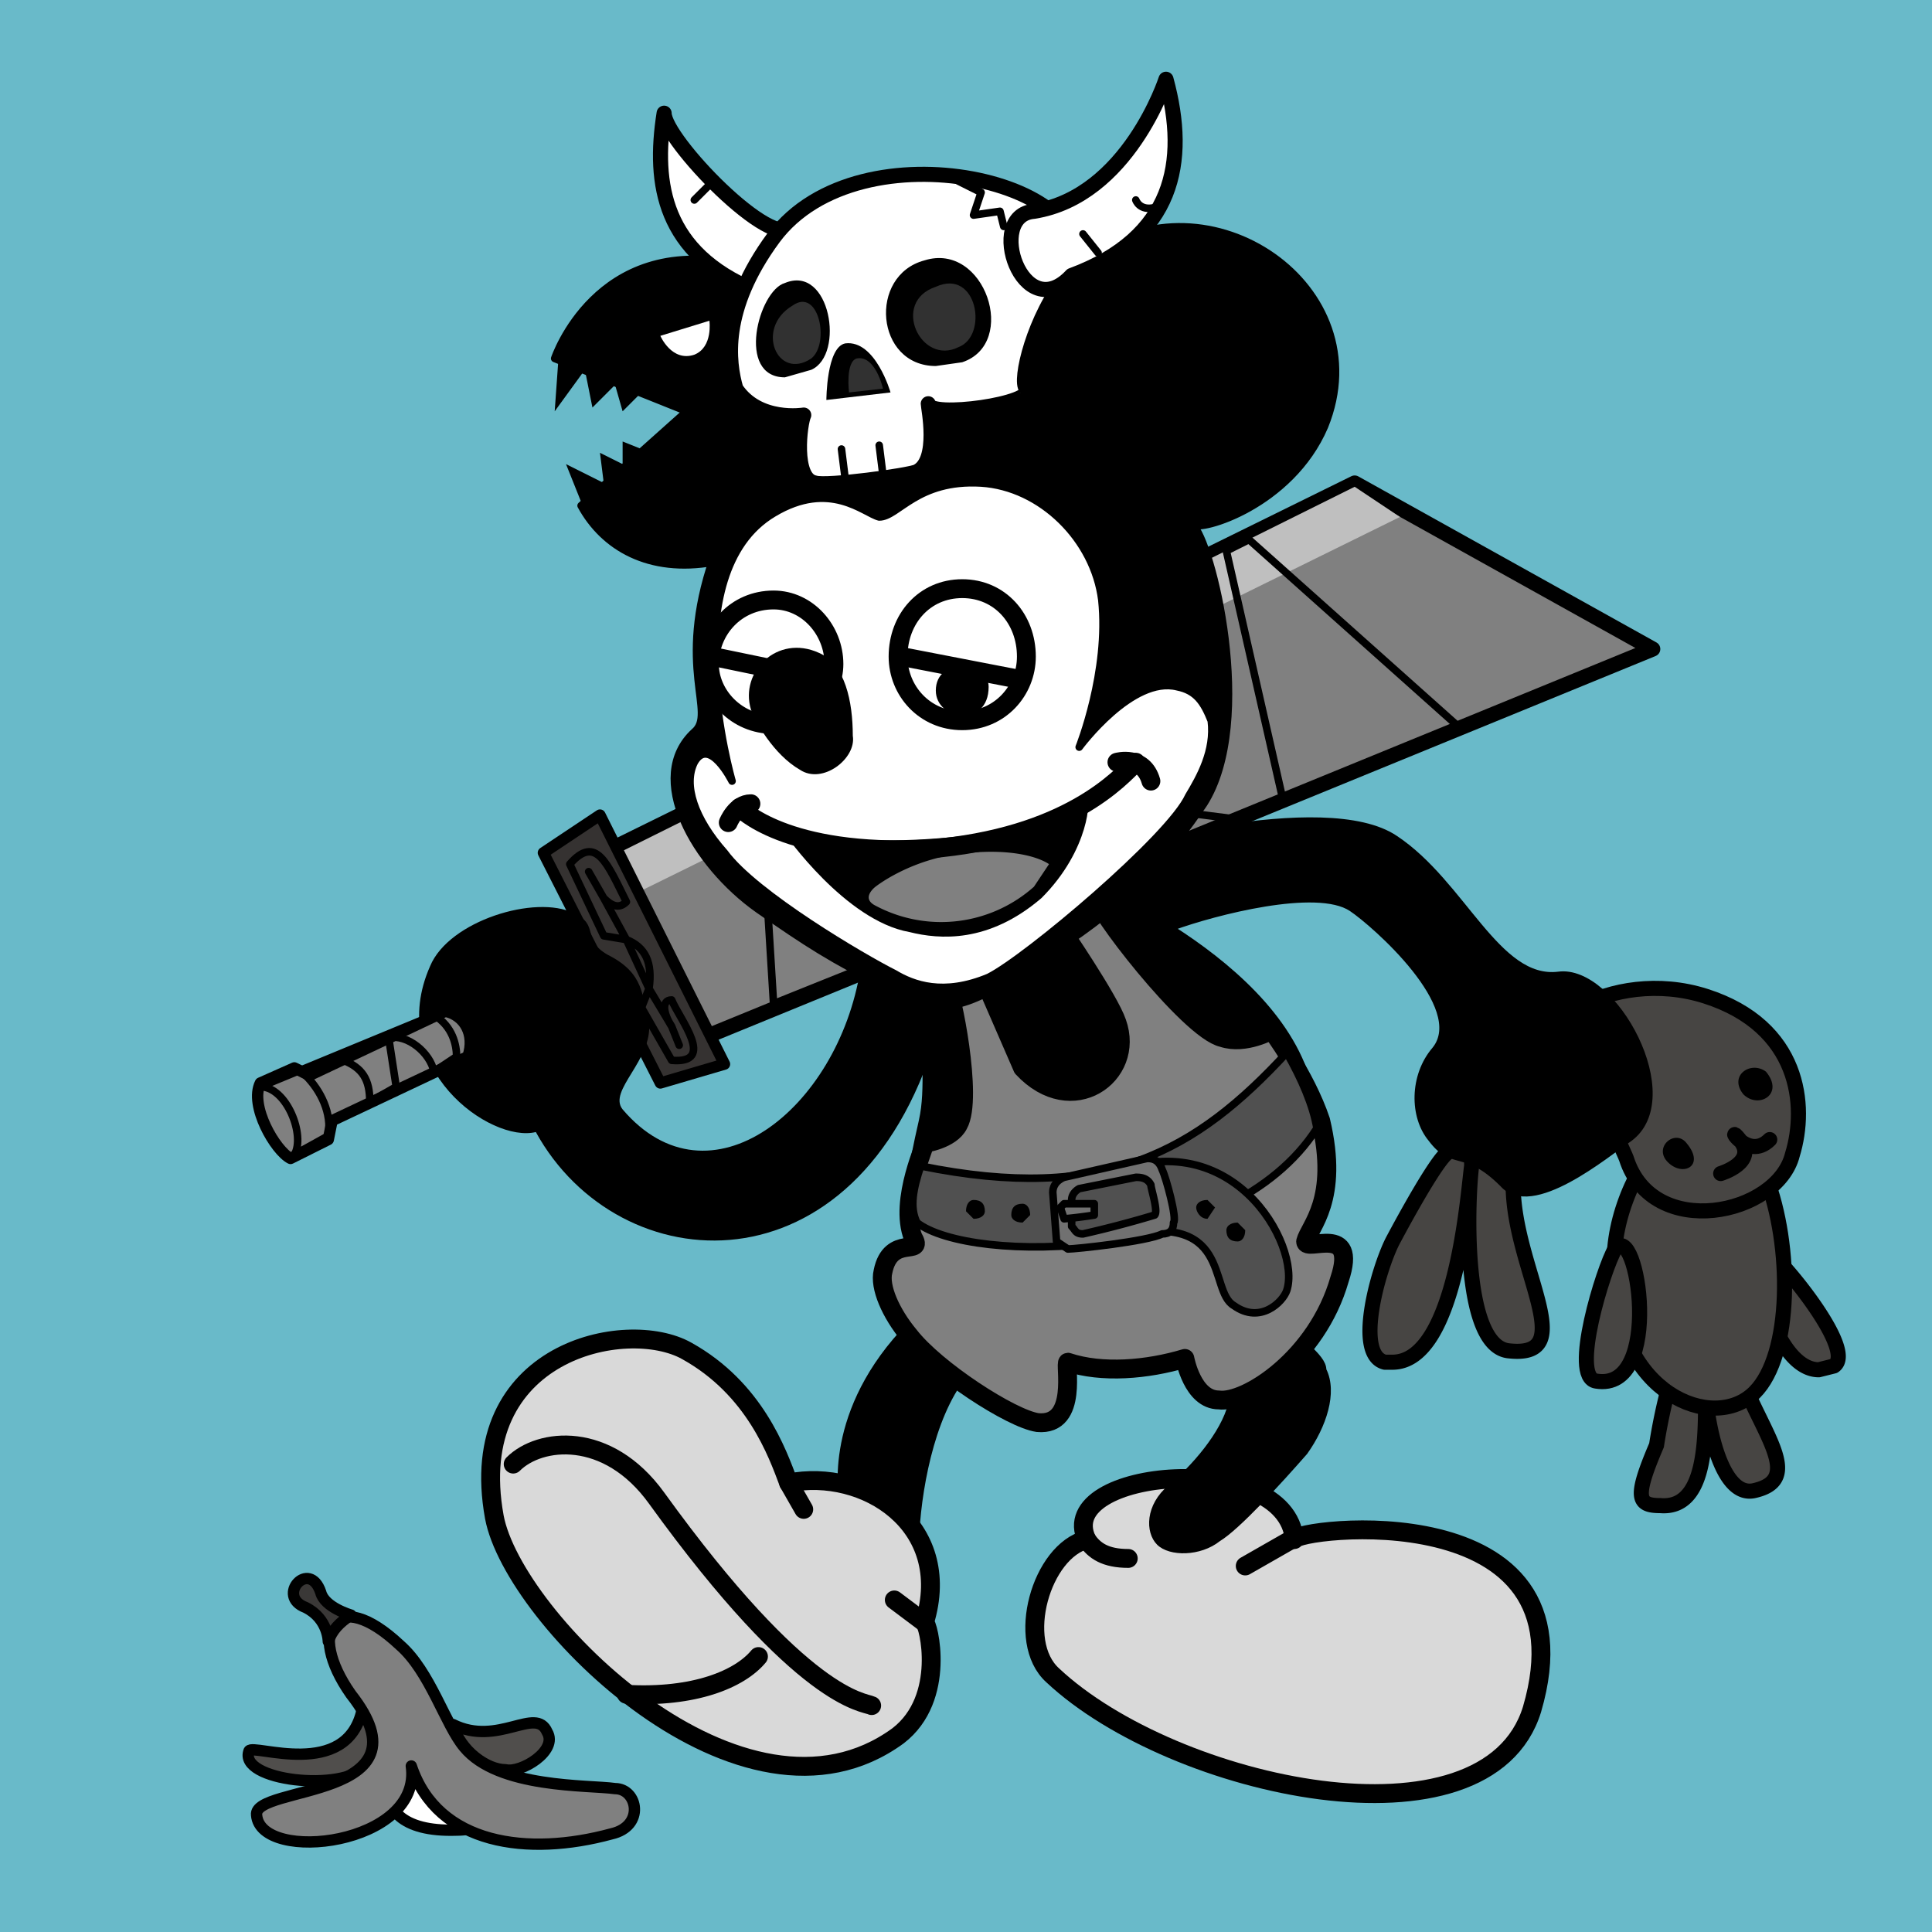
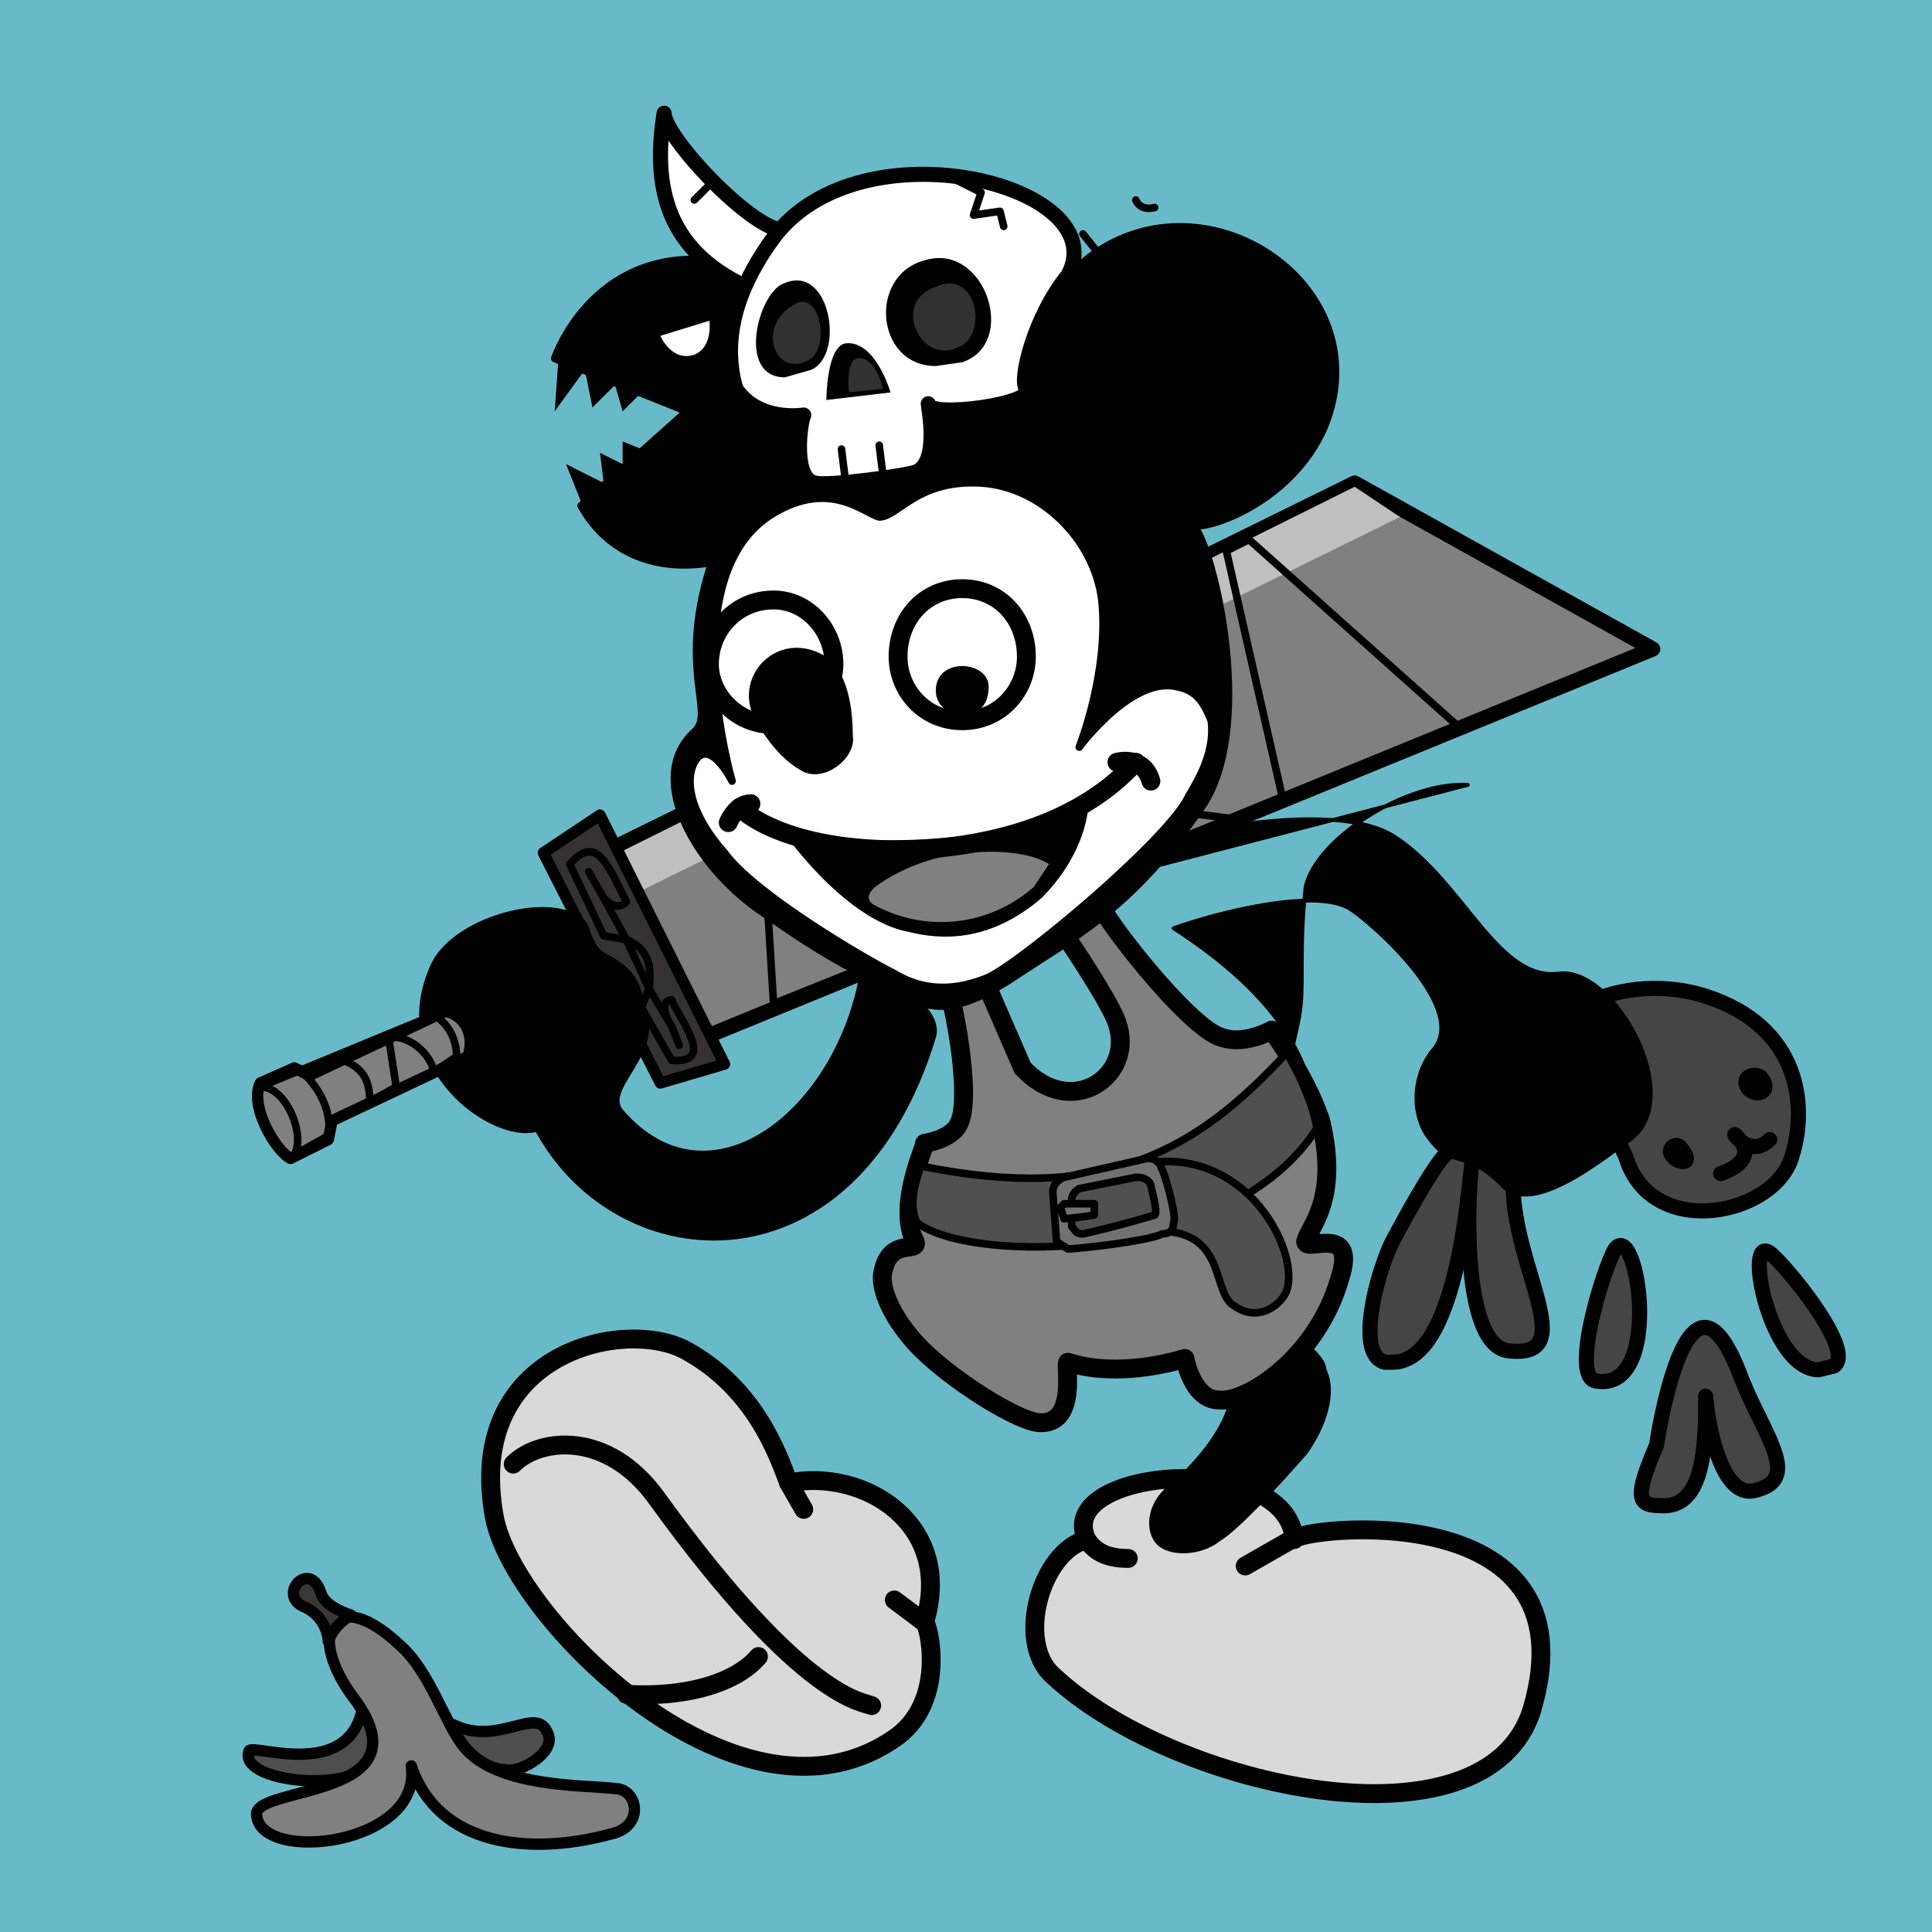
<svg xmlns="http://www.w3.org/2000/svg" width="512" height="512">
  <g id="Layer87">
    <path id="-2" fill="#69bac9" fill-rule="evenodd" stroke="none" d="M512 0H0v512h512Z" />
  </g>
  <g id="13Backitem">
    <g id="stuffed-toy">
      <path id="-105" fill="#474543" fill-rule="evenodd" stroke="#000" stroke-linecap="round" stroke-linejoin="round" stroke-width="4" d="M440 399c-6 0-7-2-1-16 0 0 8-55 22-19 6 16 17 28 4 31-8 2-12-14-13-25a101 101 0 0 0 0 0c0 12 0 30-12 29Zm42-36c-13 0-20-36-13-31 4 3 23 26 17 30l-4 1Zm-113-2h-2c-8-2-2-24 2-32 0 0 10-19 14-23 5-5 18-6 18 8 0 22 18 46-1 44-13-1-11-42-10-49v-1 1c-1 7-4 52-21 52Z" />
      <g id="Layer28">
-         <path id="-109" fill="#474543" fill-rule="evenodd" stroke="#000" stroke-linecap="round" stroke-linejoin="round" stroke-width="4" d="M428 338c-3-25 25-64 40-26 7 18 7 47-3 57-11 11-37 0-37-31Z" />
        <path id="-110" fill="#474543" fill-rule="evenodd" stroke="#000" stroke-linecap="round" stroke-linejoin="round" stroke-width="4" d="M413 284c-12-11 14-28 39-20s27 29 23 42c-4 16-37 23-44 1 0 0-7-18-18-23Z" />
        <path id="-111" fill="#474543" fill-rule="evenodd" stroke="#000" stroke-linecap="round" stroke-linejoin="round" stroke-width="4" d="M423 366c-7-1 2-30 5-35 6-8 13 38-5 35Z" />
        <g id="Layer191">
          <path id="-113" fill="#000" fill-rule="evenodd" stroke="none" d="M447 303c-3-4-9 1-5 5s10 1 5-5Zm21-19c-4-3-10 1-6 6 4 4 11 0 6-6Z" />
          <path id="-118" fill="none" stroke="#000" stroke-linecap="round" stroke-linejoin="round" stroke-width="4" d="M456 311s10-3 5-9c-4-5 2 6 8 0" />
        </g>
      </g>
    </g>
  </g>
  <g id="12RightshoeNochange">
    <path id="shoe" fill="#d9d9d9" fill-rule="evenodd" stroke="#000" stroke-linecap="round" stroke-linejoin="round" stroke-width="5" d="M343 408c-2-24-64-19-55 0-12 3-19 27-9 36 32 30 115 48 127 9 17-58-63-48-63-45Z" />
    <g id="Layer21">
      <path id="-139" fill="none" stroke="#000" stroke-linecap="round" stroke-linejoin="round" stroke-width="5" d="M288 408c2 3 5 5 11 5m31 2 14-8" />
    </g>
  </g>
  <g id="11BodyNochange">
-     <path id="body" fill="#000" fill-rule="evenodd" stroke="#000" stroke-linecap="round" stroke-linejoin="round" d="M289 234c0-2 1-5 4-8 0 0 58-17 77-4 18 12 27 38 43 36 15-2 34 33 19 44-6 4-26 21-34 12-10-10-13-4-19-12-5-6-5-17 1-24 9-11-16-33-22-37-9-6-36 1-47 5 14 9 31 23 36 41 6 24 0 39 0 43-1 3 13-5 9 10-2 6-5 12-9 17 2 2 4 4 4 6 3 6 0 15-5 22-7 8-18 20-23 23-5 4-13 4-16 1s-3-10 3-15 14-14 16-22h-3c-8 0-9-11-9-11-10 3-22 3-31 1-2 0 2 17-9 16-4-1-12-5-20-11-8 12-11 32-11 44 1 3-20-13-20-13s-5-22 16-45c-17-22 4-22 4-22-3-3-5-8 1-34 2-9 0-17 2-36 3-13 27-28 43-27Z" />
+     <path id="body" fill="#000" fill-rule="evenodd" stroke="#000" stroke-linecap="round" stroke-linejoin="round" d="M289 234c0-2 1-5 4-8 0 0 58-17 77-4 18 12 27 38 43 36 15-2 34 33 19 44-6 4-26 21-34 12-10-10-13-4-19-12-5-6-5-17 1-24 9-11-16-33-22-37-9-6-36 1-47 5 14 9 31 23 36 41 6 24 0 39 0 43-1 3 13-5 9 10-2 6-5 12-9 17 2 2 4 4 4 6 3 6 0 15-5 22-7 8-18 20-23 23-5 4-13 4-16 1s-3-10 3-15 14-14 16-22h-3s-5-22 16-45c-17-22 4-22 4-22-3-3-5-8 1-34 2-9 0-17 2-36 3-13 27-28 43-27Z" />
  </g>
  <g id="10clothes">
    <g id="Tanktop">
      <path id="-252" fill="gray" fill-rule="evenodd" stroke="#000" stroke-linecap="round" stroke-linejoin="round" stroke-width="5" d="m291 238-10 8s13 19 15 25c5 14-12 26-25 12l-10-23-10 2c1 0 7 29 3 36-2 4-9 5-9 5 1-1-7 15-3 25 3 5-6-1-8 9-1 4 2 11 7 17 7 9 27 22 34 23 11 1 7-16 8-16 9 3 21 2 31-1 0 0 2 11 9 11 7 1 26-11 32-32 5-15-9-7-9-10 1-4 9-11 4-32-4-12-13-24-13-24s-7 4-13 2c-9-2-35-36-33-37Z" />
      <g id="Layer106">
        <path id="-254" fill="#505050" fill-rule="evenodd" stroke="#000" stroke-linecap="round" stroke-linejoin="round" stroke-width="2" d="M244 309c49 10 73-4 97-30 4 7 7 14 8 20-23 36-92 36-106 25-2-4-1-9 1-15Z" />
        <path id="-255" fill="#505050" fill-rule="evenodd" stroke="#000" stroke-linecap="round" stroke-linejoin="round" stroke-width="2" d="M327 346c-7-4 0-26-32-18-3-4-7-12-3-16 34-16 53 18 49 30-1 3-7 9-14 4Z" />
      </g>
      <g id="Layer108">
-         <path id="-260" fill="#000" fill-rule="evenodd" stroke="none" d="M328 329c-2 0-3-1-3-3 0-1 1-2 3-2l2 2c0 2-1 3-2 3Zm-57-5c-2 0-3-1-3-2 0-2 1-3 3-3 1 0 2 1 2 3l-2 2Zm49-1c-2 0-3-2-3-3s1-2 3-2l2 2-2 3Zm-62-5c2 0 3 1 3 3 0 1-1 2-3 2l-2-2c0-2 1-3 2-3Z" />
-       </g>
+         </g>
      <g id="Layer107">
        <path id="-264" fill="#717171" fill-rule="evenodd" stroke="#000" stroke-linecap="round" stroke-linejoin="round" stroke-width="2" d="m279 316 1 13 3 2c2 0 21-2 25-4 2 0 3-1 3-3 1-1-2-12-3-14-1-3-3-3-4-3l-22 5s-3 1-3 4Z" />
        <path id="-265" fill="#505050" fill-rule="evenodd" stroke="#000" stroke-linecap="round" stroke-linejoin="round" stroke-width="2" d="M284 318v7c1 1 1 2 3 2a281 281 0 0 0 19-5c1-1-1-7-1-8-1-2-3-2-4-2l-15 3s-2 1-2 3Z" />
        <path id="-266" fill="#717171" fill-rule="evenodd" stroke="#000" stroke-linecap="round" stroke-linejoin="round" stroke-width="2" d="m281 320 1 3s0 0 0 0a121 121 0 0 0 8-1v-3h-8l-1 1Z" />
      </g>
    </g>
  </g>
  <g id="9Leftarm">
    <g id="strongestsword">
      <g id="Layer42">
        <path id="-515" fill="gray" fill-rule="evenodd" stroke="#000" stroke-linecap="round" stroke-linejoin="round" stroke-width="4" d="m359 128 79 44-254 104c-3-6-19-47-22-51Z" />
        <path id="-516" fill="#bfbfbf" fill-rule="evenodd" stroke="none" d="m164 226 6 10 201-99-12-8Z" />
        <path id="-517" fill="#353231" fill-rule="evenodd" stroke="#000" stroke-linecap="round" stroke-linejoin="round" stroke-width="3" d="m192 282-17 5-31-61 15-10Z" />
        <path id="-518" fill="#000" fill-rule="evenodd" stroke="none" d="M228 257c-6 37-40 64-63 37-4-5 8-13 7-23-2-7-1-13-11-18-7-4-2-8-9-11-10-5-33 2-38 14-12 27 16 47 28 44 22 40 85 44 106-25 3-10-19-19-20-18Z" />
        <path id="-519" fill="gray" fill-rule="evenodd" stroke="#000" stroke-linecap="round" stroke-linejoin="round" stroke-width="3" d="M118 268c5 1 8 6 6 12l-36 17-1 5-10 5c-4-2-11-14-8-20l9-4 4 2Z" />
      </g>
      <g id="Layer93">
        <path id="-522" fill="none" stroke="#000" stroke-linecap="round" stroke-linejoin="round" stroke-width="2" d="M78 306c3-5-2-18-9-18l46-19c5 3 6 8 6 11l-6 4c-1-5-7-10-12-9l2 13-7 4c0-6-2-9-7-11l-10 4c4 4 7 10 6 16l-9 5Zm100-25-8-14 2-5 6 10 2 5-2-5c-2-3-3-7 0-7 2 5 12 17 0 16Zm-6-19-6-13c5 2 7 6 6 13Zm-6-13-6-1-9-19c7-8 10 0 15 10-2 2-4 1-6-1l-4-7 4 7 6 11Zm39 17-4-65 126 16-122 49Zm122-49 13-5v1l-12 4h-1Zm13-5-15-66 6-3 56 50-47 19Z" />
      </g>
    </g>
  </g>
  <g id="8LeftshoeNochange">
    <path id="Leftshoe" fill="#d9d9d9" fill-rule="evenodd" stroke="#000" stroke-linecap="round" stroke-linejoin="round" stroke-width="5" d="M209 393c20-4 44 11 36 37 1 0 6 20-7 30-41 30-102-31-107-58-8-44 35-53 51-44 18 10 24 27 27 35Z" />
    <g id="g1">
      <path id="-731" fill="none" stroke="#000" stroke-linecap="round" stroke-linejoin="round" stroke-width="5" d="m237 424 8 6m-79 19c18 1 30-4 35-10m8-46 4 7" />
      <path id="-729" fill="none" stroke="#000" stroke-linecap="round" stroke-linejoin="round" stroke-width="5" d="M136 388c7-7 25-9 38 9 39 54 55 54 57 55" />
    </g>
  </g>
  <g id="7Leftear">
    <g id="frenzy">
      <path id="-738" fill="#000" fill-rule="evenodd" stroke="none" d="m154 133-4-10 10 5-1-8 6 3v-6l5 2-1 13-15 1Zm-7-24 1-14 16-4 6 13-5 5-2-7-6 6-2-10-8 11Z" />
      <path id="Left-ear02" fill="#000" fill-rule="evenodd" stroke="#000" stroke-linecap="round" stroke-linejoin="round" stroke-width="2" d="M189 149c-17 3-29-4-35-15l28-25-35-14s11-33 48-25c28 6 29 41 29 41 13-7-36 62-35 38Z" />
      <path id="path1" fill="#fff" fill-rule="evenodd" stroke="none" d="m175 89 13-4s1 7-4 9c-6 2-9-5-9-5Z" />
    </g>
  </g>
  <g id="6faceNochage">
    <g id="face">
      <path id="-807" fill="#000" fill-rule="evenodd" stroke="#000" stroke-linecap="round" stroke-linejoin="round" stroke-width="2" d="M189 148c5-17 17-29 35-38 13-7 29-9 47-5 0 0 3-26 18-37 31-23 77 8 62 45-9 21-33 28-35 26 5 4 17 52 3 74-19 28-34 35-52 47-16 10-22 7-31 2-16-8-22-12-35-21-17-12-30-35-17-47 6-5-5-17 5-46Z" />
      <g id="Layer4">
        <path id="-810" fill="#fff" fill-rule="evenodd" stroke="#000" stroke-linecap="round" stroke-linejoin="round" stroke-width="2" d="M194 207s-16-55 11-71c15-9 24 0 28 1 5 0 10-10 27-9 16 1 30 15 32 31 2 19-6 39-6 39s14-19 26-16c5 1 7 4 9 9 1 8-3 15-6 20-5 11-43 43-53 48-12 5-20 2-25-1-8-4-37-21-45-32-8-9-11-18-8-24 4-7 10 5 10 5Z" />
      </g>
    </g>
  </g>
  <g id="5mouth">
    <g id="smart">
      <path id="-954" fill="#000" fill-rule="evenodd" stroke="none" d="M241 247c8 2 21 3 35-9 13-13 13-27 12-26-16 10-50 13-80 9 0 0 16 23 33 26Z" />
      <path id="-957" fill="gray" fill-rule="evenodd" stroke="none" d="m278 229-4 6a37 37 0 0 1-42 5c-4-2 0-5 0-5s10-8 25-9c11-1 18 1 21 3Z" />
      <path id="-951" fill="none" stroke="#000" stroke-linecap="round" stroke-linejoin="round" stroke-width="5" d="M296 202s7-2 9 5m-112 11s2-5 6-5" />
      <path id="path2" fill="none" stroke="#000" stroke-linecap="round" stroke-linejoin="round" stroke-width="5" d="M196 214s12 13 50 11c37-3 51-19 55-23" />
    </g>
  </g>
  <g id="4eyes">
    <g id="slumber">
      <g id="eyes">
        <g id="eyes10">
          <path id="-1621" fill="none" stroke="#000" stroke-linecap="round" stroke-linejoin="round" stroke-width="5" d="M205 159c9 0 16 8 16 17 0 8-7 16-16 16-10 0-17-8-17-16 0-9 7-17 17-17Zm50-3c10 0 17 8 17 18 0 9-7 17-17 17s-17-8-17-17c0-10 7-18 17-18Z" />
-           <path id="path3" fill="none" stroke="#000" stroke-linecap="round" stroke-linejoin="round" stroke-width="5" d="m239 174 31 6m-81-6 29 6" />
        </g>
      </g>
      <g id="g2">
        <path id="-1629" fill="#000" fill-rule="evenodd" stroke="none" d="M262 182c0-7-14-8-14 1 0 8 14 10 14-1Zm-50 0c0-7-13-8-13 1 0 8 13 11 13-1Z" />
      </g>
    </g>
  </g>
  <g id="3Nose">
    <g id="classic">
      <path id="-1635" fill="#000" fill-rule="evenodd" stroke="none" d="M199 188c-3-10 7-20 18-15 7 3 9 13 9 22 1 6-8 13-14 9-7-4-12-13-13-16Z" />
    </g>
  </g>
  <g id="2Frontitem">
    <g id="banana">
      <path id="-1709" fill="#504e4c" fill-rule="evenodd" stroke="#000" stroke-linecap="round" stroke-linejoin="round" stroke-width="3" d="M96 453c-4 19-29 9-30 11-3 8 25 11 31 4 4-5 1-13-1-15Zm24 4c12 6 22-5 25 2 3 5-7 11-11 10-5 0-12-5-14-12Z" />
-       <path id="-1710" fill="#fff" fill-rule="evenodd" stroke="#000" stroke-linecap="round" stroke-linejoin="round" stroke-width="3" d="M114 461c-9-2-23 25 7 24 19 0-4-23-7-24Z" />
      <path id="-1711" fill="gray" fill-rule="evenodd" stroke="#000" stroke-linecap="round" stroke-linejoin="round" stroke-width="3" d="M93 449c-12-17-4-29 13-13 8 7 12 21 17 27 9 11 33 10 40 11 6 0 8 10-1 12-22 6-46 3-53-18 3 21-40 26-41 13-1-8 47-4 25-32Z" />
      <path id="-1712" fill="#3a3837" fill-rule="evenodd" stroke="#000" stroke-linecap="round" stroke-linejoin="round" stroke-width="3" d="M87 435c1-3 3-5 6-7 0 0-7-2-8-6-3-9-12 1-4 4 6 3 6 9 6 9Z" />
    </g>
  </g>
  <g id="1Hat">
    <g id="horned-skulllhat">
      <path id="-2151" fill="#fff" fill-rule="evenodd" stroke="#000" stroke-linecap="round" stroke-linejoin="round" stroke-width="4" d="M200 77c-24-10-27-28-24-47 0 7 29 37 34 30l-10 17Z" />
      <path id="-2152" fill="#fff" fill-rule="evenodd" stroke="#000" stroke-linecap="round" stroke-linejoin="round" stroke-width="4" d="M195 103c-2-7-4-21 10-40 23-31 91-14 78 10-9 11-13 28-11 30 3 4-26 8-26 4 0 1 3 15-3 18-2 1-24 4-27 3-6-1-4-16-3-18 0 0-12 2-18-7Z" />
-       <path id="-2153" fill="#fff" fill-rule="evenodd" stroke="#000" stroke-linecap="round" stroke-linejoin="round" stroke-width="4" d="M284 73c27-10 31-30 25-52 0 0-10 31-35 35-13 1-3 31 10 17Z" />
      <g id="Layer67">
        <path id="-2157" fill="none" stroke="#000" stroke-linecap="round" stroke-linejoin="round" stroke-width="2" d="m233 118 1 8m20-78 6 3-2 6 7-1 1 4m-43 59 1 8m-40-74 4-4m99 13 4 5m10-14s1 3 5 2" />
      </g>
      <g id="Layer129">
        <path id="-2171" fill="#000" fill-rule="evenodd" stroke="none" d="M219 106s0-14 5-15c8-1 12 13 12 13l-17 2Zm-11-6c-13 0-7-23 0-25 12-5 16 19 7 23l-7 2Zm40-3c-16 0-18-24-3-28 16-5 25 22 10 27l-7 1Z" />
      </g>
      <g id="g3">
        <path id="-2176" fill="#313131" fill-rule="evenodd" stroke="none" d="M254 92c8-3 5-21-6-16-12 4-4 21 6 16Zm-29 12s-1-8 2-9c5-1 7 8 7 8Zm-10-9c5-4 2-19-5-14-10 6-4 20 5 14Z" />
      </g>
    </g>
  </g>
</svg>